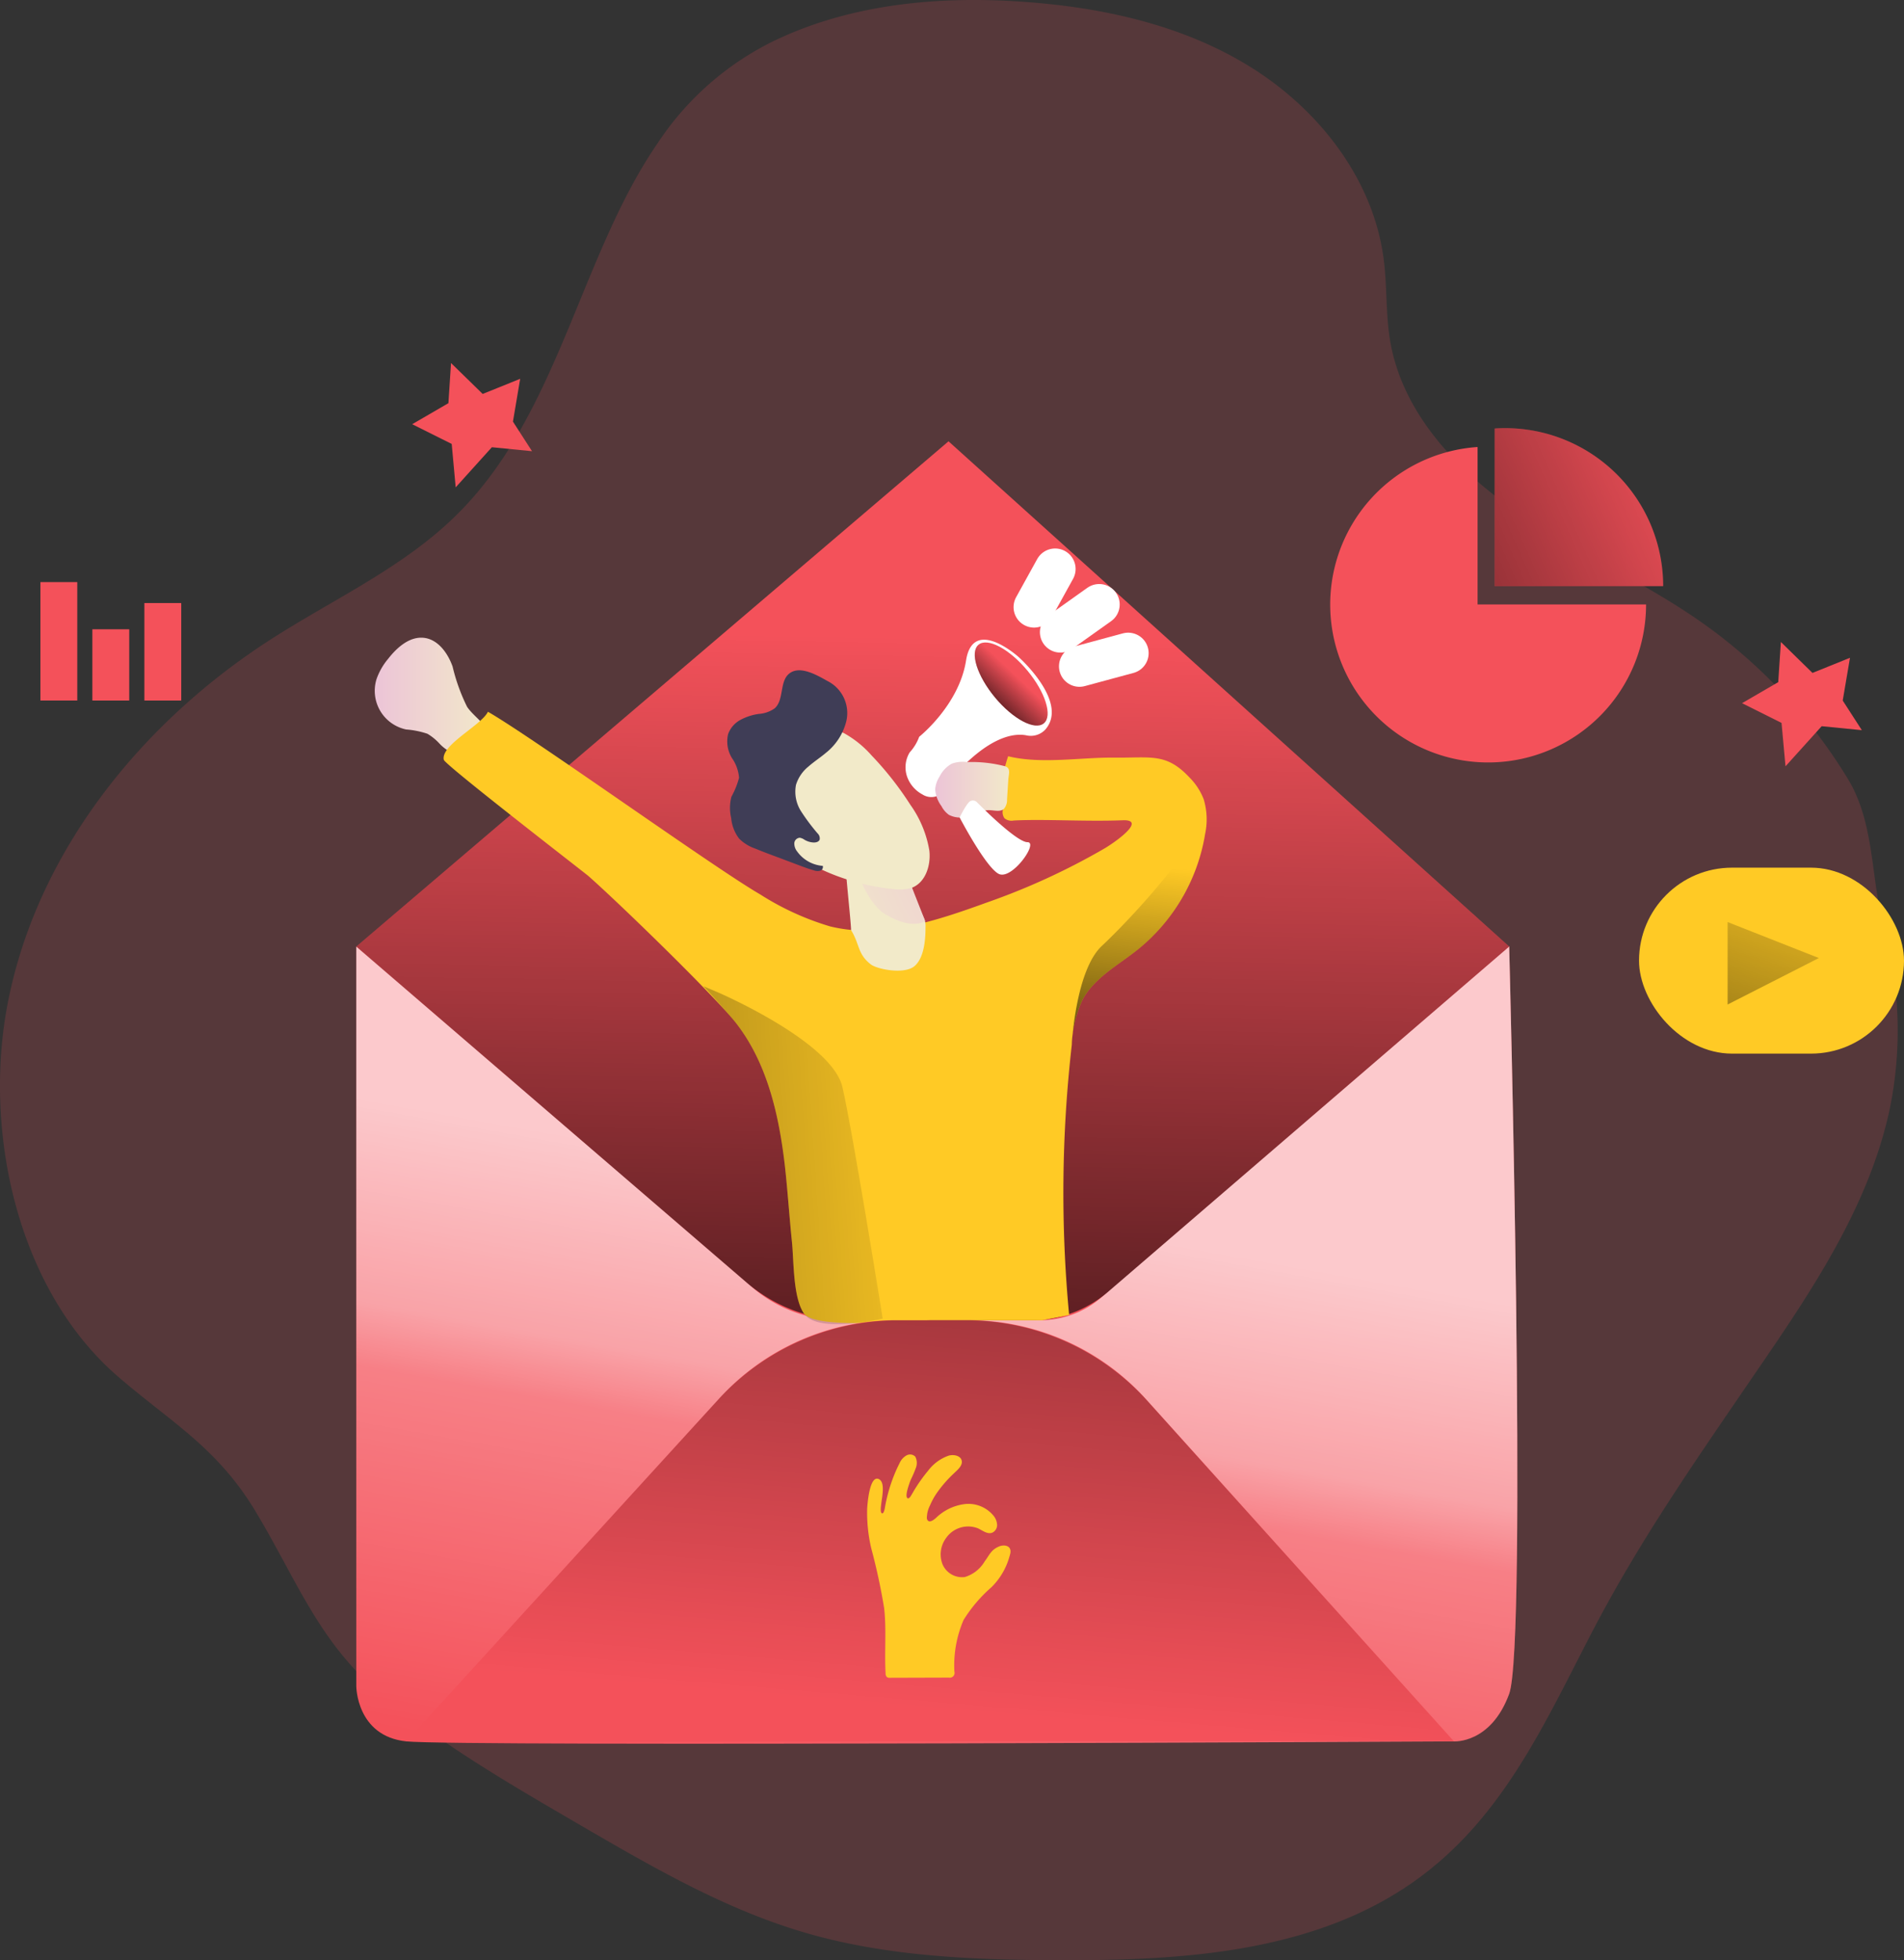
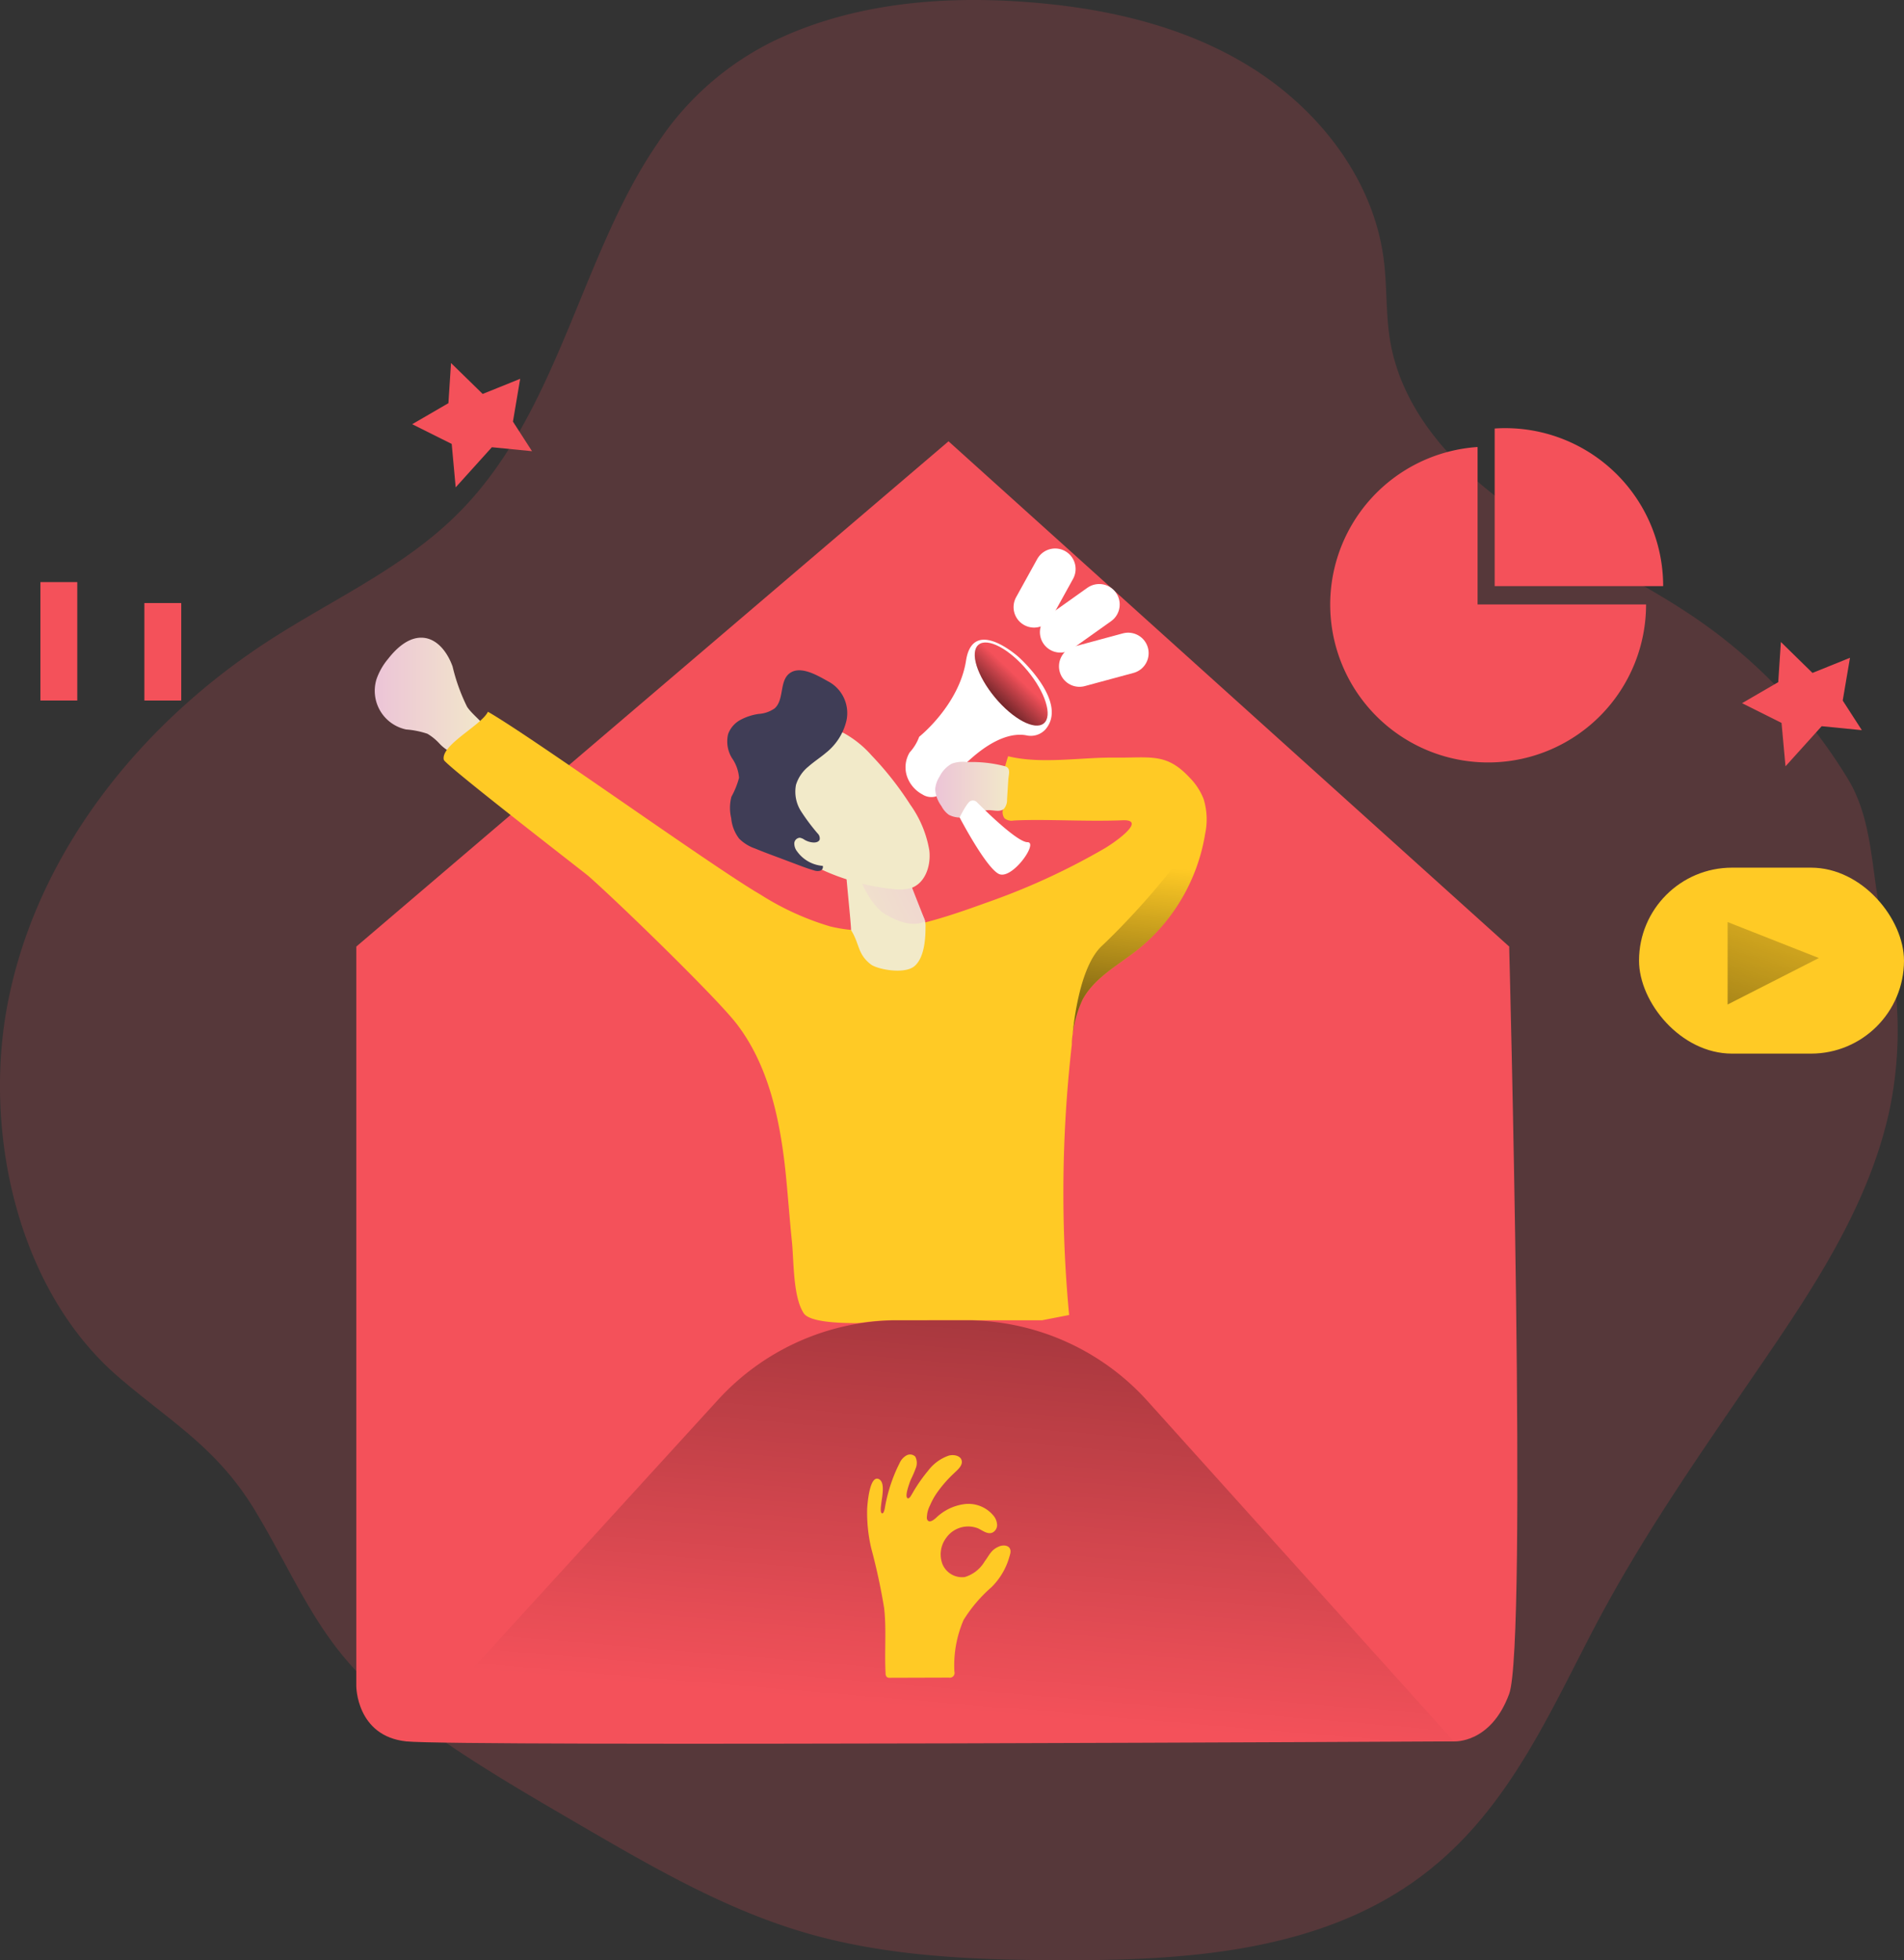
<svg xmlns="http://www.w3.org/2000/svg" xmlns:xlink="http://www.w3.org/1999/xlink" width="191.958" height="197.664" viewBox="0 0 191.958 197.664">
  <rect x="0" y="0" width="191.958" height="197.664" fill="#333333" stroke="none" />
  <defs>
    <linearGradient id="a" y1="0.5" x2="1" y2="0.5" gradientUnits="objectBoundingBox">
      <stop offset="0" stop-color="#ecc4d7" />
      <stop offset="0.42" stop-color="#efd4d1" />
      <stop offset="1" stop-color="#f2eac9" />
    </linearGradient>
    <linearGradient id="b" x1="0.336" y1="1.079" x2="0.534" y2="0.327" gradientUnits="objectBoundingBox">
      <stop offset="0.02" stop-color="#fff" stop-opacity="0" />
      <stop offset="0.58" stop-color="#fff" stop-opacity="0.388" />
      <stop offset="0.68" stop-color="#fff" stop-opacity="0.678" />
      <stop offset="1" stop-color="#fff" />
    </linearGradient>
    <linearGradient id="c" x1="0.509" y1="0.222" x2="0.477" y2="1.498" gradientUnits="objectBoundingBox">
      <stop offset="0" stop-opacity="0" />
      <stop offset="0.99" />
    </linearGradient>
    <linearGradient id="d" x1="-4.642" y1="-18.633" x2="-3.33" y2="-18.633" xlink:href="#a" />
    <linearGradient id="e" x1="0.516" y1="-2.766" x2="-1.737" y2="-1.55" xlink:href="#a" />
    <linearGradient id="f" x1="-5.478" y1="24.216" x2="-4.67" y2="24.216" xlink:href="#a" />
    <linearGradient id="g" x1="0" y1="0.501" x2="1" y2="0.501" xlink:href="#a" />
    <linearGradient id="h" x1="0.706" y1="0.441" x2="-0.606" y2="0.818" xlink:href="#c" />
    <linearGradient id="i" x1="0.515" y1="0.928" x2="1.123" y2="-1.976" xlink:href="#c" />
    <linearGradient id="j" x1="1.174" y1="0.222" x2="-2.263" y2="1.643" xlink:href="#c" />
    <linearGradient id="k" x1="0.909" y1="-0.916" x2="-1.283" y2="5.171" xlink:href="#c" />
    <linearGradient id="l" x1="1.448" y1="0.371" x2="-4.273" y2="1.099" xlink:href="#c" />
    <linearGradient id="m" x1="0.519" y1="0.217" x2="0.445" y2="1.511" xlink:href="#c" />
  </defs>
  <g transform="translate(1095 -8256)">
    <g transform="translate(-1095.002 8256.019)">
      <path d="M68.489,14.673C60.54,26.218,58.456,42.349,47.883,52.494c-5.328,5.133-12.205,8.25-18.426,12.253C16.635,72.994,6.267,85.723,3.109,100.611c-2.8,12.986.52,29.465,10.974,38.492,5.379,4.633,9.957,7.121,13.831,13.554,4.192,6.963,6.43,13.345,12.808,18.584,6.159,5.071,13.129,9.1,20.014,13.112,7.186,4.181,14.46,8.4,22.437,10.758,8.312,2.457,17.088,2.792,25.756,2.823,12.387.044,25.55-.753,35.693-7.87,8.924-6.255,13.157-15.795,18-25.13s10.536-17.451,16.5-26.19c5.656-8.246,11.4-16.729,13.526-26.485a39.268,39.268,0,0,0-.551-18.419c-1.341-4.992-.91-10.529-3.617-15a52.921,52.921,0,0,0-14.789-15.829c-5.961-4.188-12.729-7.1-18.731-11.23s-11.418-9.923-12.64-17.109c-.462-2.707-.3-5.475-.65-8.212-1.006-7.99-6.4-14.987-13.225-19.3s-14.946-6.125-23-6.7C96.866-.164,87.993.651,80.219,4.381A29.589,29.589,0,0,0,68.489,14.673Z" transform="translate(-2.16 -0.29)" fill="#f4515a" opacity="0.18" />
      <path d="M121.88,195.149a19,19,0,0,1-1.458-4.055c-.486-1.358-1.471-2.737-2.9-2.891s-2.7.965-3.589,2.108a6.553,6.553,0,0,0-1.177,2.053,3.983,3.983,0,0,0,2.987,5.081,8.777,8.777,0,0,1,2.149.435,5.4,5.4,0,0,1,1.2.979,4.239,4.239,0,0,0,3.032,1.352c1.006-.068,2.31-1.092,2.015-2.228C123.865,196.932,122.466,196.056,121.88,195.149Z" transform="translate(-74.792 -123.906)" fill="url(#a)" />
      <path d="M107.14,279.194v74.571s0,5.04,5.04,5.574,105.617,0,105.617,0,3.716.263,5.574-4.79,0-75.368,0-75.368Z" transform="translate(-71.217 -183.762)" fill="#f4515a" />
-       <path d="M107.14,279.194v74.571s0,5.04,5.04,5.574,105.617,0,105.617,0,3.716.263,5.574-4.79,0-75.368,0-75.368Z" transform="translate(-71.217 -183.762)" opacity="0.69" fill="url(#b)" />
      <path d="M166.847,130.32,107.14,181.27l39.922,34.358a13.735,13.735,0,0,0,8.962,3.326h20.041a9.479,9.479,0,0,0,6.188-2.3l41.118-35.387Z" transform="translate(-71.217 -85.839)" fill="#f4515a" />
-       <path d="M166.847,130.32,107.14,181.27l39.35,33.876a15.74,15.74,0,0,0,10.265,3.808h18.43a11.9,11.9,0,0,0,7.755-2.876l40.43-34.808Z" transform="translate(-71.217 -85.839)" fill="url(#c)" />
      <path d="M209.639,222.332c-.017.092-.034.188-.048.281a18.874,18.874,0,0,1-6.8,11.432c-1.961,1.557-4.318,2.8-5.506,5a11.773,11.773,0,0,0-1.088,4.548,131.469,131.469,0,0,0-.27,27.255l-2.737.534H181.936c-1.088,0-4.479.291-7.507.284h-.017c-2.4,0-4.589-.219-5.184-.917a.385.385,0,0,1-.055-.075.684.684,0,0,1-.072-.116c-.027-.048-.058-.1-.086-.151s-.062-.123-.092-.188l-.031-.062c-.8-1.814-.729-4.958-.914-6.724-.26-2.512-.424-5.04-.7-7.552-.582-5.088-1.745-10.31-4.856-14.371-.448-.582-1.269-1.5-2.31-2.594-3.7-3.9-10.18-10.156-12.661-12.342-.4-.342-14.44-11.193-14.567-11.706-.342-1.485,3.788-3.48,4.448-4.849,4.619,2.655,22.854,15.771,27.467,18.43a27.736,27.736,0,0,0,7.018,3.21c5.273,1.3,10.758-.571,15.87-2.423a68.785,68.785,0,0,0,11.877-5.475c1.591-.975,4.014-2.888,1.755-2.8-3.791.147-7.85-.137-10.974.024a1.129,1.129,0,0,1-.934-.222,1.081,1.081,0,0,1-.178-.8c.14-2.758-.318-2.833.544-5.458,3.333.821,7.316.1,10.744.137,3.672.041,5.2-.5,7.545,2.009a6.361,6.361,0,0,1,1.423,2.18A7.013,7.013,0,0,1,209.639,222.332Z" transform="translate(-88.137 -138.267)" fill="#ffca25" />
      <path d="M251.646,257.15c.89,1.451.64,2.4,1.978,3.446.63.5,3.305,1.027,4.353.233,1.307-1,1.153-3.863,1.177-4.058a1.913,1.913,0,0,0-.212-.931,28.283,28.283,0,0,1-1.143-2.888,5.591,5.591,0,0,1-.133-3.08,2.953,2.953,0,0,0-2.183-.842,4.7,4.7,0,0,0-2.118.838c-.489.342-2.012-2.108-2.327-1.608C250.763,248.712,251.622,255.956,251.646,257.15Z" transform="translate(-165.84 -163.378)" fill="url(#d)" />
      <path d="M250.89,244.55s1.43,7.042,4.2,8.647,3.962.63,3.962.63l-2.108-5.341Z" transform="translate(-165.779 -160.982)" fill="url(#e)" />
      <path d="M239.893,230.935a4.418,4.418,0,0,0,1.69-.109c1.369-.448,2.026-2.135,1.855-3.764a11.079,11.079,0,0,0-1.916-4.63,32.614,32.614,0,0,0-3.918-4.986,10.492,10.492,0,0,0-2.737-2.217,5.406,5.406,0,0,0-4.424-.243,6.159,6.159,0,0,0-3.11,2.946,7.073,7.073,0,0,0-.746,4.38C227.513,228.1,235.609,230.59,239.893,230.935Z" transform="translate(-149.738 -141.297)" fill="url(#f)" />
      <path d="M272.291,204.493a1.664,1.664,0,0,1-1.619-.1,3.268,3.268,0,0,1-1.564-1.841,2.9,2.9,0,0,1,.277-2.4,4.731,4.731,0,0,0,.958-1.574s4.017-3.182,4.725-7.692,5.307-.342,5.307-.342,5.092,4.52,2.69,7.3a2.005,2.005,0,0,1-1.916.589c-1.027-.2-3.049-.041-5.961,2.693Z" transform="translate(-177.67 -124.302)" fill="#fff" />
      <path d="M280.932,224.79a3.278,3.278,0,0,0-1.557.161,2.973,2.973,0,0,0-1.232,1.3,2.762,2.762,0,0,0-.445,1.283,3.182,3.182,0,0,0,.633,1.694,2.453,2.453,0,0,0,.753.883,2.492,2.492,0,0,0,1.081.27,2.859,2.859,0,0,0,1.81-.222,4.466,4.466,0,0,1,.643-.441c.647-.267,1.519.25,2.026-.229a1.369,1.369,0,0,0,.3-.934l.127-1.988c.038-.561.284-1.15-.311-1.352A13.292,13.292,0,0,0,280.932,224.79Z" transform="translate(-183.414 -147.963)" fill="url(#g)" />
      <path d="M286.617,236.309s3.983,4.068,5.133,4.068-1.595,3.894-2.919,3.186-3.921-5.677-3.921-5.677.736-1.533,1.112-1.666A.571.571,0,0,1,286.617,236.309Z" transform="translate(-188.158 -155.472)" fill="#fff" />
      <ellipse cx="2.122" cy="5.153" rx="2.122" ry="5.153" transform="matrix(0.769, -0.639, 0.639, 0.769, 97.024, 66.348)" fill="#f4515a" />
      <ellipse cx="2.122" cy="5.153" rx="2.122" ry="5.153" transform="matrix(0.769, -0.639, 0.639, 0.769, 97.024, 66.348)" fill="url(#h)" />
      <path d="M228.408,202.974a5.872,5.872,0,0,1-2.026,3.145c-.575.489-1.218.9-1.783,1.4a3.829,3.829,0,0,0-1.259,1.848,3.668,3.668,0,0,0,.517,2.676,20.581,20.581,0,0,0,1.67,2.231.684.684,0,0,1,.2.613c-.086.24-.394.308-.647.291a2,2,0,0,1-.873-.267,1.208,1.208,0,0,0-.476-.209.589.589,0,0,0-.561.568,1.3,1.3,0,0,0,.291.821,3.511,3.511,0,0,0,2.58,1.447.4.4,0,0,1-.274.493,1.064,1.064,0,0,1-.626-.041c-.53-.151-1.047-.342-1.56-.537l-1.988-.749c-.794-.294-1.588-.589-2.368-.914a4.164,4.164,0,0,1-1.622-1.006,3.983,3.983,0,0,1-.794-2.053,4.448,4.448,0,0,1,.021-2.163,8.489,8.489,0,0,0,.77-1.909,4.027,4.027,0,0,0-.722-2,3.218,3.218,0,0,1-.383-2.4,2.652,2.652,0,0,1,1.249-1.444,5.526,5.526,0,0,1,1.848-.6,3.136,3.136,0,0,0,1.595-.558c.979-.862.462-2.737,1.492-3.524,1.1-.852,2.861.226,3.884.79A3.613,3.613,0,0,1,228.408,202.974Z" transform="translate(-143.088 -130.245)" fill="#3f3d56" />
      <path d="M121.87,431.791l31.573-34.6a24.117,24.117,0,0,1,17.814-7.87h7.278A24.122,24.122,0,0,1,196.46,397.3l31.026,34.479Z" transform="translate(-80.907 -256.215)" fill="#f4515a" />
      <path d="M121.87,431.811,153.3,397.367a24.6,24.6,0,0,1,18.17-8.017h6.844a24.605,24.605,0,0,1,18.285,8.142l30.883,34.319Z" transform="translate(-80.907 -256.234)" fill="url(#i)" />
      <path d="M425.933,147.877A15.922,15.922,0,1,1,408.947,132v15.877Z" transform="translate(-259.978 -86.944)" fill="#f4515a" />
      <path d="M459.536,142.372H442.55V126.478c.342-.027.7-.038,1.061-.038a15.925,15.925,0,0,1,15.925,15.932Z" transform="translate(-291.857 -83.286)" fill="#f4515a" />
-       <path d="M459.536,142.372H442.55V126.478c.342-.027.7-.038,1.061-.038a15.925,15.925,0,0,1,15.925,15.932Z" transform="translate(-291.857 -83.286)" fill="url(#j)" />
      <rect width="26.714" height="18.751" rx="9.376" transform="translate(165.246 87.473)" fill="#ffca25" />
      <path d="M509.02,271.7v8.315l9.2-4.688Z" transform="translate(-334.843 -178.742)" fill="url(#k)" />
      <path d="M517.2,189.17l-.267,4.048-3.648,2.121,3.98,1.991.4,4.376,3.648-4.045,4.048.4-1.927-2.987.732-4.311-3.781,1.526Z" transform="translate(-337.652 -124.452)" fill="#f4515a" />
      <path d="M125.365,106.96l-.263,4.048-3.651,2.121,3.983,1.991.4,4.376,3.648-4.045,4.048.4-1.923-2.984.729-4.315-3.781,1.526Z" transform="translate(-79.891 -70.373)" fill="#f4515a" />
      <rect width="3.716" height="11.942" transform="translate(4.077 58.678)" fill="#f4515a" />
-       <rect width="3.716" height="7.186" transform="translate(9.315 63.435)" fill="#f4515a" />
      <rect width="3.716" height="9.831" transform="translate(14.558 60.79)" fill="#f4515a" />
      <line x1="2.125" y2="3.846" transform="translate(104.253 57.354)" fill="none" stroke="#fff" stroke-linecap="round" stroke-miterlimit="10" stroke-width="4.13" />
      <line x1="3.915" y2="2.785" transform="translate(106.908 60.937)" fill="none" stroke="#fff" stroke-linecap="round" stroke-miterlimit="10" stroke-width="4.13" />
      <line x1="4.91" y2="1.328" transform="translate(108.831 65.843)" fill="none" stroke="#fff" stroke-linecap="round" stroke-miterlimit="10" stroke-width="4.13" />
-       <path d="M227.467,324.4a25.251,25.251,0,0,1-2.7.462h-.017c-1.933.216-4.332.216-5.184-.917a.383.383,0,0,1-.055-.075.684.684,0,0,1-.072-.116c-.027-.048-.058-.1-.086-.151s-.062-.123-.092-.188l-.031-.062c-.8-1.814-.729-4.958-.914-6.724-.26-2.512-.424-5.04-.7-7.552-.582-5.088-1.745-10.31-4.855-14.371-.448-.582-2.334-2.737-3.374-3.822l1.461.619s11.5,4.951,12.558,9.554S227.467,324.4,227.467,324.4Z" transform="translate(-138.473 -191.459)" fill="url(#l)" />
      <path d="M331.353,242.63a18.875,18.875,0,0,1-6.8,11.432c-1.961,1.557-4.318,2.8-5.506,5a11.773,11.773,0,0,0-1.088,4.548s.373-7.483,3.028-9.961,9.581-9.841,10.1-13.2A13.19,13.19,0,0,1,331.353,242.63Z" transform="translate(-209.899 -158.285)" fill="url(#m)" />
    </g>
    <path d="M879.36,4738.558c-.015.065-.035.129-.055.192a6.936,6.936,0,0,1-1.832,3.138,14.611,14.611,0,0,0-2.807,3.3,11.616,11.616,0,0,0-.925,5.192.483.483,0,0,1-.555.617l-5.927.018a.506.506,0,0,1-.32-.072.5.5,0,0,1-.133-.378c-.124-2.188.1-4.392-.146-6.57a61.345,61.345,0,0,0-1.3-6.036,15.637,15.637,0,0,1-.412-3.959c.018-.422.231-3.476,1.18-3.018.435.21.413.909.385,1.326-.026.388-.1.784-.148,1.175-.016.135-.142.921.093.953.178.023.261-.473.279-.576a16.061,16.061,0,0,1,1.134-3.763q.154-.349.329-.689a1.664,1.664,0,0,1,.716-.817.743.743,0,0,1,.883.123,1.39,1.39,0,0,1,.04,1.185,10.21,10.21,0,0,1-.409.967,4.737,4.737,0,0,0-.261.656c-.253.753-.292,1.123-.223,1.292.092.222.284.057.377-.09s.193-.318.282-.473l.005-.01a16.009,16.009,0,0,1,1.488-2.112,4.392,4.392,0,0,1,2.081-1.518c.5-.133,1.183,0,1.3.5.094.414-.25.785-.559,1.076-.091.085-.181.17-.27.257a12.389,12.389,0,0,0-1.74,2.026,6.99,6.99,0,0,0-.622,1.154,2.874,2.874,0,0,0-.324,1.286.435.435,0,0,0,.088.235c.234.279.684-.115.863-.277a5.04,5.04,0,0,1,2.9-1.371,3.268,3.268,0,0,1,2.886,1.194,1.547,1.547,0,0,1,.346.907.843.843,0,0,1-.493.788c-.48.181-.961-.214-1.424-.436a2.709,2.709,0,0,0-3.233.982,2.769,2.769,0,0,0-.35,2.642,2.146,2.146,0,0,0,2.24,1.284,3.489,3.489,0,0,0,2-1.565c.517-.7.643-1.163,1.44-1.512.44-.192,1.138-.152,1.175.455A1.085,1.085,0,0,1,879.36,4738.558Z" transform="translate(-1872.522 3674.167)" fill="#ffca25" />
  </g>
</svg>